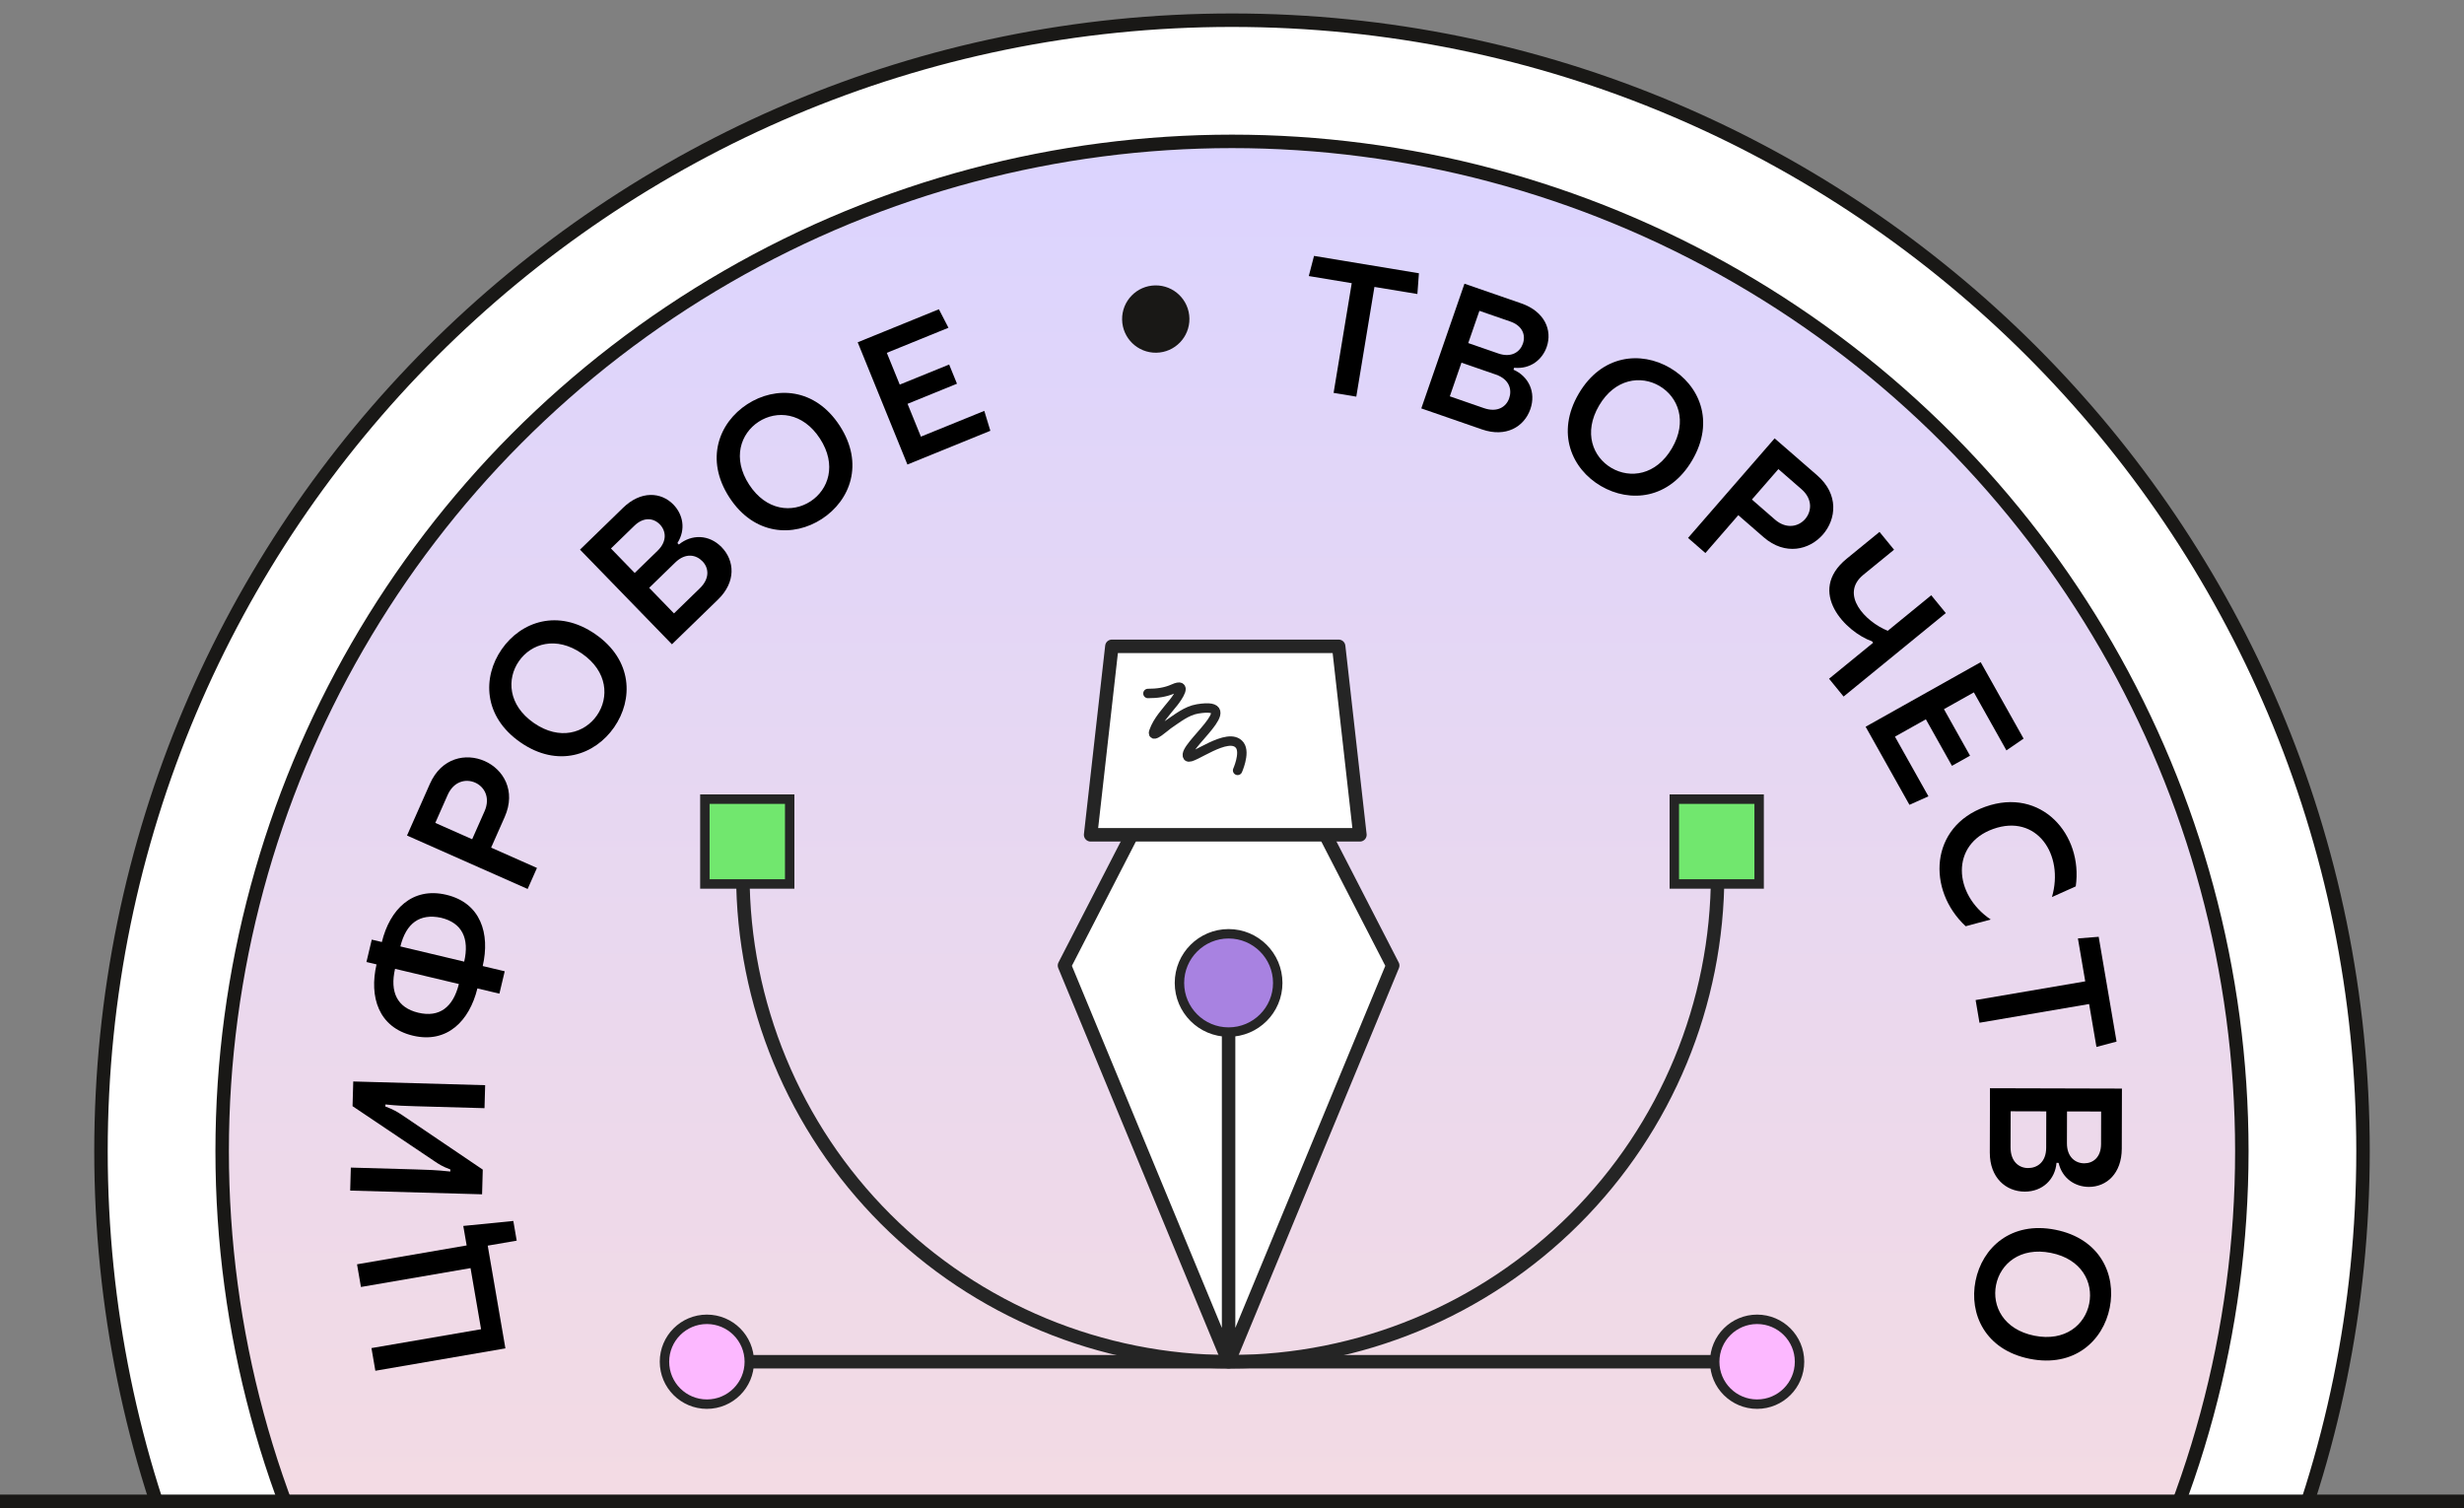
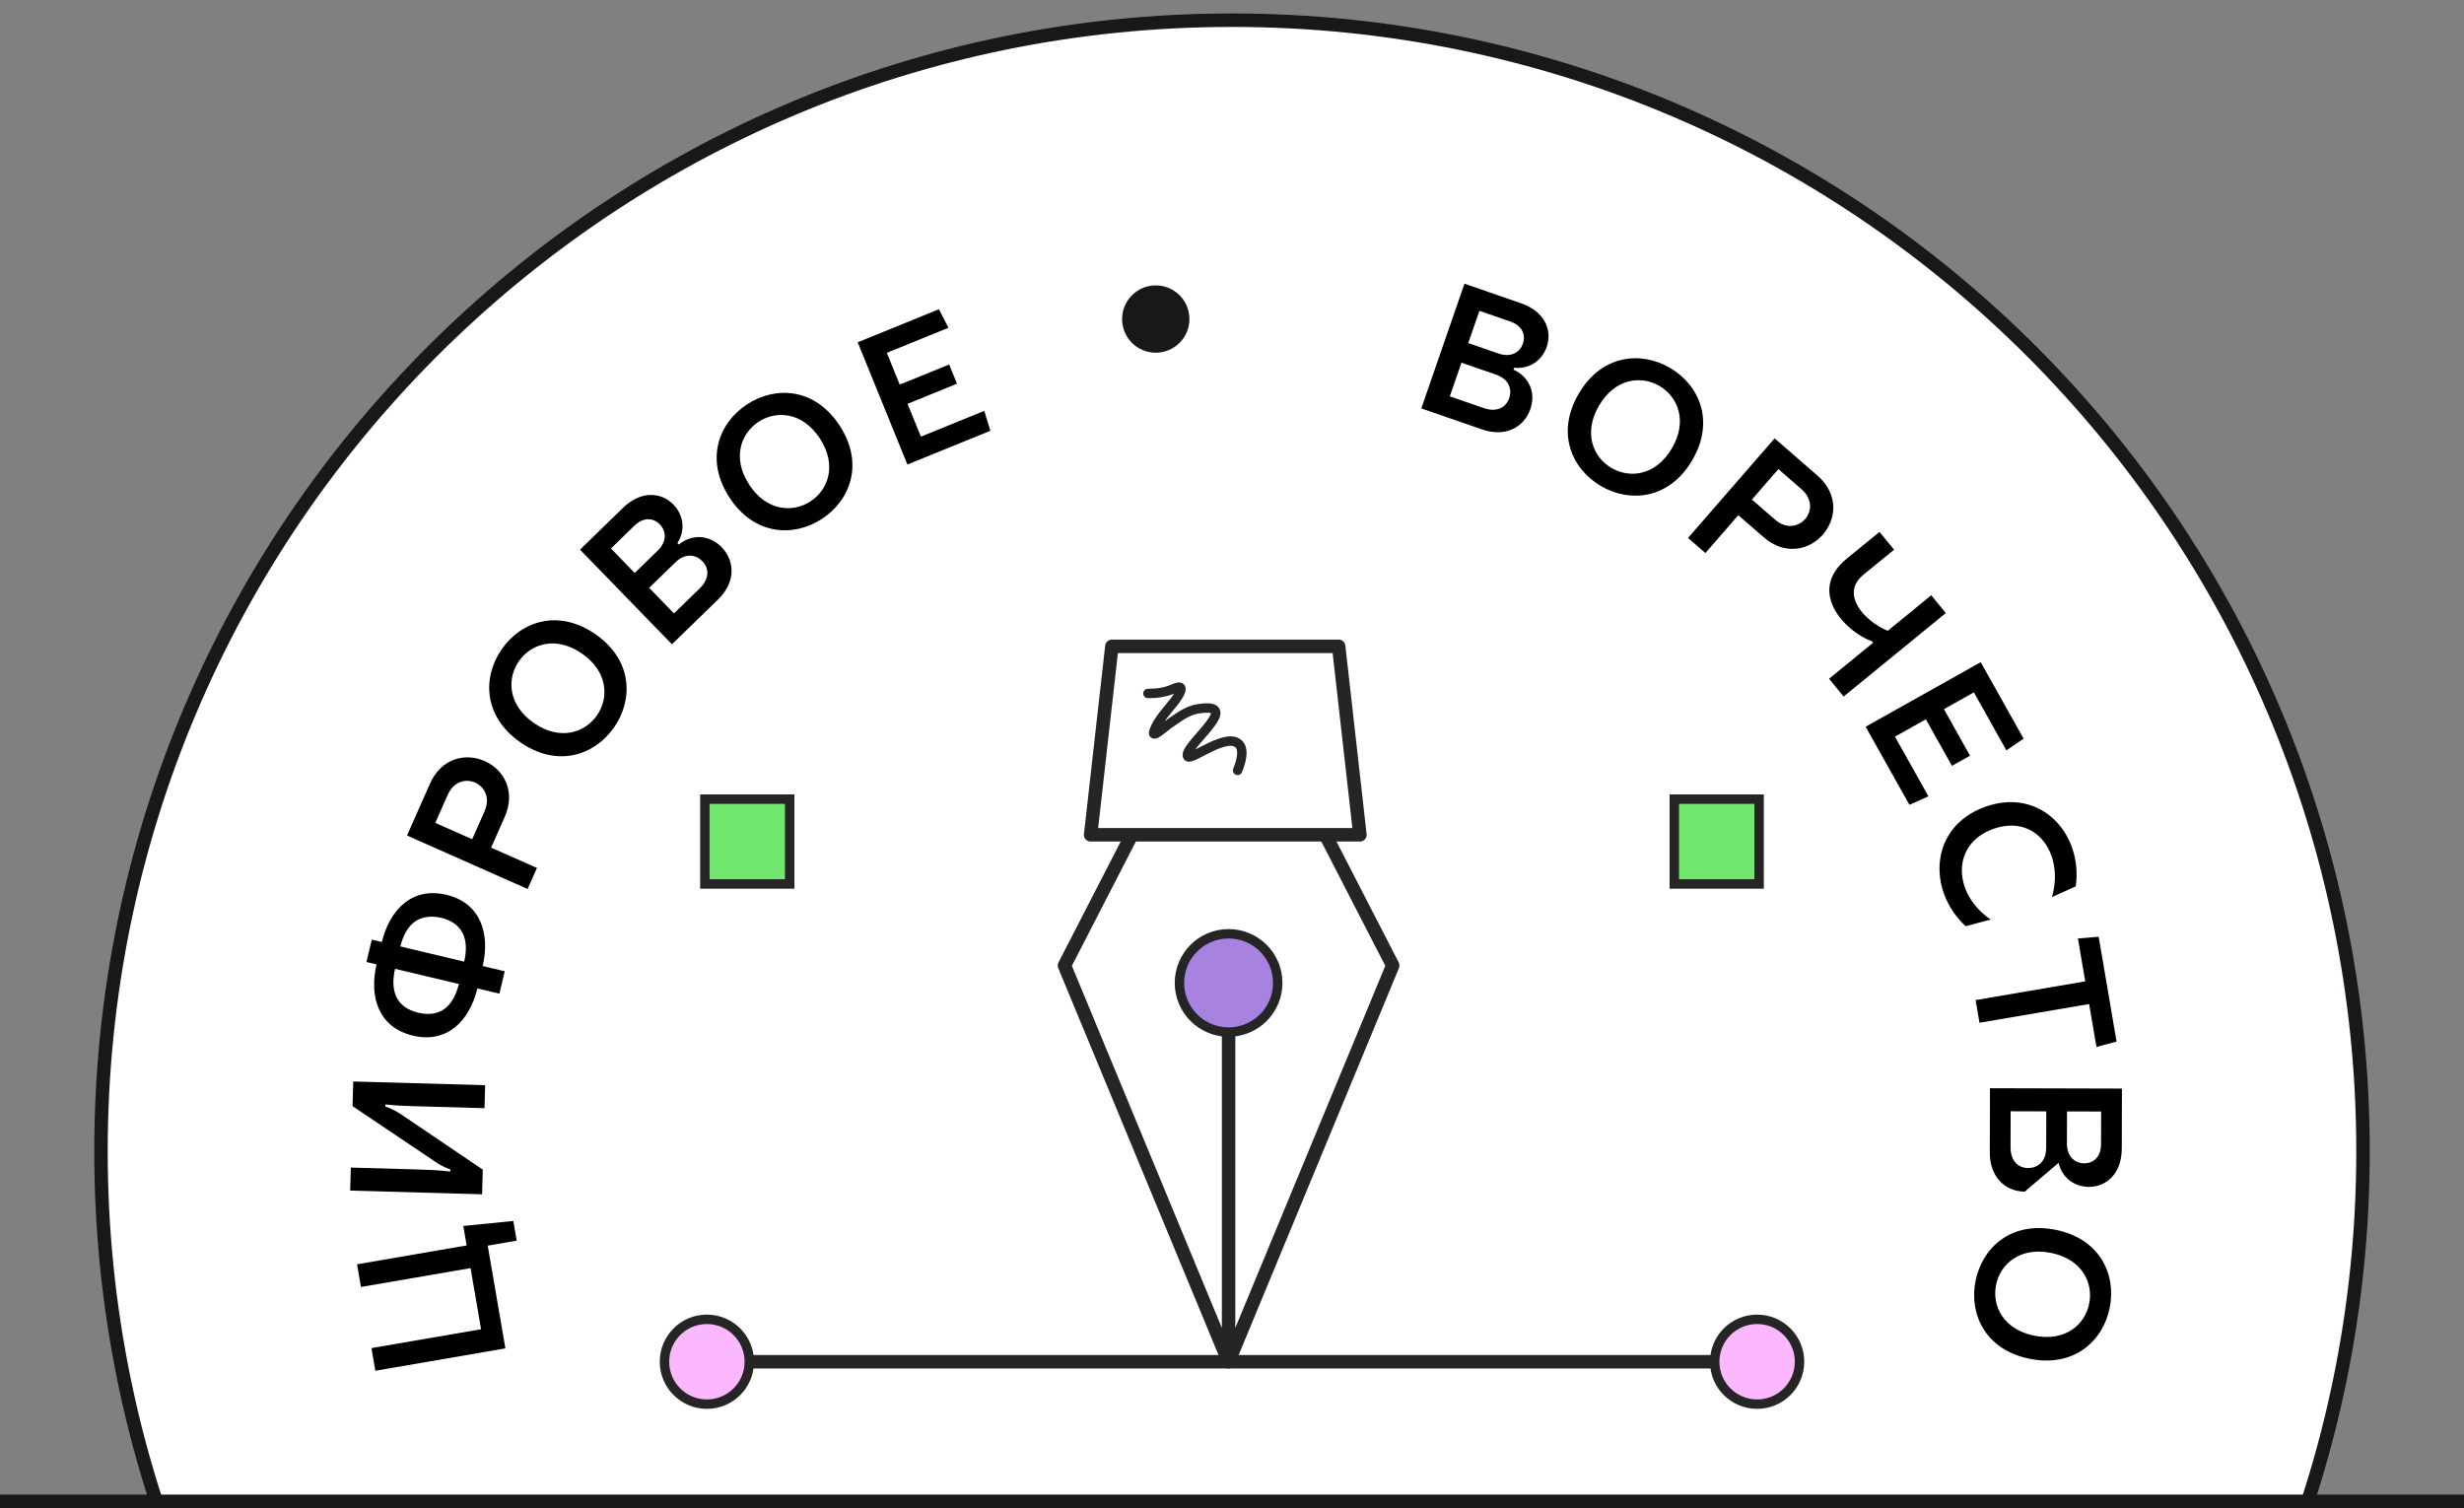
<svg xmlns="http://www.w3.org/2000/svg" width="183" height="112" viewBox="0 0 183 112" fill="none">
  <rect x="0" y="0" width="183" height="112" fill="#808080" stroke="none" />
  <g clip-path="url(#clip0_323_12217)">
    <path d="M91.5 169.5C137.892 169.5 175.5 131.892 175.5 85.5C175.5 39.108 137.892 1.5 91.5 1.5C45.108 1.5 7.5 39.108 7.5 85.5C7.5 131.892 45.108 169.5 91.5 169.5Z" fill="white" stroke="#191816" />
-     <circle cx="91.5" cy="85.5" r="75" fill="url(#paint0_linear_323_12217)" stroke="#191816" />
    <rect x="-7" y="111" width="197" height="1" fill="#191816" />
    <path d="M37.536 100.141L36.223 92.511L38.375 92.141L38.124 90.678L34.408 91.048L34.658 92.496L26.517 93.897L26.807 95.581L34.947 94.18L35.729 98.719L27.588 100.12L27.878 101.803L37.536 100.141Z" fill="black" />
    <path d="M35.804 88.698L35.855 86.865L29.85 82.802C29.533 82.597 29.217 82.392 28.621 82.179L28.625 82.025C29.477 82.119 30.148 82.138 30.82 82.157L35.984 82.302L36.032 80.595L26.236 80.319L26.184 82.152L32.274 86.245C32.576 86.45 32.865 86.64 33.447 86.853L33.443 87.007C32.437 86.894 31.626 86.871 30.8 86.848L26.056 86.714L26.008 88.422L35.804 88.698Z" fill="black" />
    <path d="M37.09 73.797L37.485 72.135L35.851 71.746C36.411 69.332 35.7 67.062 33.153 66.455C30.606 65.849 28.948 67.555 28.36 69.963L27.611 69.784L27.216 71.446L27.965 71.624C27.405 74.038 28.116 76.309 30.663 76.915C33.21 77.521 34.868 75.815 35.456 73.408L37.09 73.797ZM31.068 75.213C29.502 74.84 28.942 73.685 29.34 71.952L34.08 73.08C33.654 74.806 32.634 75.585 31.068 75.213ZM34.476 71.419L29.736 70.29C30.162 68.564 31.172 67.826 32.748 68.158C34.314 68.531 34.874 69.686 34.476 71.419Z" fill="black" />
    <path d="M39.188 66.022L39.88 64.46L36.475 62.952L37.484 60.673C38.346 58.727 37.382 57.137 36 56.524C34.604 55.906 32.791 56.267 31.929 58.212L30.228 62.053L39.188 66.022ZM35.067 62.328L32.328 61.115L33.246 59.041C33.7 58.017 34.6 57.818 35.291 58.124C35.969 58.425 36.439 59.23 35.986 60.254L35.067 62.328Z" fill="black" />
    <path d="M43.223 48.54C45.144 49.871 45.245 51.815 44.336 53.127C43.427 54.439 41.572 55.026 39.65 53.695C37.728 52.363 37.628 50.419 38.537 49.108C39.446 47.796 41.301 47.208 43.223 48.54ZM38.653 55.133C41.426 57.055 44.186 56.072 45.613 54.012C47.041 51.952 46.993 49.023 44.22 47.101C41.447 45.179 38.687 46.163 37.26 48.222C35.832 50.282 35.88 53.211 38.653 55.133Z" fill="black" />
    <path d="M49.904 47.85L53.329 44.524C54.675 43.217 54.569 41.642 53.594 40.637C52.667 39.683 51.36 39.664 50.418 40.442L50.311 40.332C50.96 39.312 50.718 38.199 50.016 37.476C49.099 36.532 47.596 36.431 46.28 37.708L43.077 40.82L49.904 47.85ZM50.056 45.556L48.213 43.657L50.151 41.775C50.925 41.024 51.704 41.203 52.172 41.686C52.631 42.158 52.748 42.941 51.975 43.693L50.056 45.556ZM47.14 42.553L45.375 40.735L47.112 39.047C47.805 38.374 48.536 38.464 49.005 38.946C49.463 39.418 49.571 40.192 48.837 40.904L47.14 42.553Z" fill="black" />
    <path d="M60.897 32.571C62.172 34.53 61.53 36.367 60.192 37.238C58.854 38.108 56.914 37.95 55.639 35.991C54.364 34.031 55.006 32.194 56.344 31.323C57.682 30.453 59.622 30.611 60.897 32.571ZM54.172 36.945C56.012 39.773 58.939 39.907 61.039 38.541C63.14 37.174 64.204 34.444 62.364 31.616C60.524 28.788 57.597 28.654 55.497 30.021C53.396 31.387 52.333 34.117 54.172 36.945Z" fill="black" />
    <path d="M67.393 34.499L73.553 31.993L73.103 30.514L68.395 32.429L67.403 29.991L71.074 28.498L70.493 27.072L66.823 28.564L65.863 26.204L70.441 24.342L69.731 22.968L63.701 25.421L67.393 34.499Z" fill="black" />
-     <path d="M99.046 29.179L100.731 29.458L102.078 21.309L105.269 21.836L105.382 20.294L97.592 19.006L97.203 20.502L100.393 21.03L99.046 29.179Z" fill="black" />
    <path d="M105.559 30.331L110.07 31.893C111.843 32.506 113.203 31.703 113.661 30.38C114.096 29.123 113.525 27.948 112.406 27.457L112.456 27.311C113.659 27.431 114.544 26.715 114.874 25.763C115.304 24.519 114.718 23.131 112.985 22.531L108.765 21.07L105.559 30.331ZM107.677 29.434L108.542 26.934L111.096 27.818C112.114 28.171 112.305 28.948 112.085 29.582C111.87 30.204 111.222 30.662 110.204 30.309L107.677 29.434ZM109.046 25.479L109.875 23.084L112.164 23.876C113.077 24.192 113.325 24.886 113.106 25.521C112.89 26.143 112.248 26.587 111.282 26.253L109.046 25.479Z" fill="black" />
    <path d="M124.172 33.294C122.99 35.312 121.06 35.56 119.683 34.754C118.305 33.947 117.578 32.142 118.759 30.125C119.941 28.107 121.871 27.859 123.248 28.665C124.625 29.472 125.353 31.277 124.172 33.294ZM117.249 29.241C115.544 32.152 116.735 34.828 118.897 36.095C121.06 37.361 123.977 37.09 125.682 34.179C127.387 31.267 126.196 28.591 124.034 27.324C121.871 26.058 118.954 26.329 117.249 29.241Z" fill="black" />
    <path d="M125.37 39.951L126.659 41.072L129.103 38.261L130.983 39.897C132.589 41.293 134.393 40.84 135.386 39.699C136.387 38.547 136.576 36.708 134.971 35.312L131.801 32.556L125.37 39.951ZM130.114 37.099L132.08 34.839L133.791 36.327C134.636 37.062 134.561 37.98 134.065 38.551C133.578 39.111 132.67 39.323 131.825 38.588L130.114 37.099Z" fill="black" />
    <path d="M139.029 47.626L139.118 47.734L135.843 50.408L136.923 51.731L144.514 45.532L143.433 44.209L140.202 46.848C138.501 46.159 136.626 44.129 138.393 42.686L140.67 40.826L139.59 39.503L137.15 41.496C134.136 43.958 137.107 46.954 139.029 47.626Z" fill="black" />
    <path d="M138.559 53.973L141.813 59.772L143.224 59.141L140.737 54.709L143.033 53.421L144.971 56.876L146.314 56.123L144.376 52.667L146.598 51.421L149.016 55.73L150.291 54.855L147.105 49.178L138.559 53.973Z" fill="black" />
    <path d="M145.99 68.789L147.849 68.29C145.051 66.404 144.871 62.693 148.036 61.564C151.254 60.416 153.319 63.456 152.397 66.623L154.165 65.829C154.718 61.961 151.589 58.439 147.448 59.916C143.308 61.392 143.1 66.104 145.99 68.789Z" fill="black" />
    <path d="M146.728 74.273L147.015 75.957L155.158 74.567L155.702 77.755L157.196 77.358L155.868 69.574L154.326 69.695L154.87 72.883L146.728 74.273Z" fill="black" />
-     <path d="M147.795 80.82L147.782 85.594C147.777 87.47 148.978 88.495 150.378 88.499C151.708 88.502 152.635 87.581 152.736 86.363L152.89 86.364C153.167 87.54 154.131 88.145 155.139 88.148C156.455 88.151 157.578 87.146 157.583 85.312L157.595 80.846L147.795 80.82ZM149.33 82.532L151.976 82.539L151.969 85.241C151.966 86.319 151.293 86.751 150.621 86.749C149.963 86.748 149.32 86.284 149.323 85.206L149.33 82.532ZM153.516 82.543L156.05 82.55L156.044 84.972C156.041 85.938 155.466 86.398 154.794 86.397C154.136 86.395 153.507 85.931 153.51 84.909L153.516 82.543Z" fill="black" />
+     <path d="M147.795 80.82L147.782 85.594C147.777 87.47 148.978 88.495 150.378 88.499L152.89 86.364C153.167 87.54 154.131 88.145 155.139 88.148C156.455 88.151 157.578 87.146 157.583 85.312L157.595 80.846L147.795 80.82ZM149.33 82.532L151.976 82.539L151.969 85.241C151.966 86.319 151.293 86.751 150.621 86.749C149.963 86.748 149.32 86.284 149.323 85.206L149.33 82.532ZM153.516 82.543L156.05 82.55L156.044 84.972C156.041 85.938 155.466 86.398 154.794 86.397C154.136 86.395 153.507 85.931 153.51 84.909L153.516 82.543Z" fill="black" />
    <path d="M151.091 99.2C148.798 98.742 147.933 96.998 148.246 95.433C148.559 93.868 150.028 92.591 152.32 93.049C154.613 93.507 155.478 95.251 155.165 96.816C154.853 98.381 153.384 99.658 151.091 99.2ZM152.663 91.333C149.355 90.672 147.213 92.671 146.722 95.129C146.231 97.586 147.44 100.255 150.748 100.916C154.057 101.577 156.198 99.578 156.689 97.12C157.18 94.663 155.972 91.994 152.663 91.333Z" fill="black" />
    <circle cx="85.838" cy="23.696" r="2.5" transform="rotate(-0.882 85.838 23.696)" fill="#191816" />
    <path d="M79.058 71.707L91.247 101.133L103.436 71.707L91.247 48.027L79.058 71.707Z" fill="white" />
    <path d="M91.247 101.133L79.058 71.707L91.247 48.027L103.436 71.707L91.247 101.133ZM91.247 101.133L91.247 71.707" stroke="#252525" stroke-linejoin="round" />
    <path d="M87.597 73C87.597 70.984 89.231 69.35 91.247 69.35C93.263 69.35 94.897 70.984 94.897 73C94.897 75.016 93.263 76.65 91.247 76.65C89.231 76.65 87.597 75.016 87.597 73Z" fill="#A882E1" stroke="#252525" stroke-width="0.7" />
    <path d="M101 62L81 62L82.579 48L99.421 48L101 62Z" fill="white" stroke="#252525" stroke-linejoin="round" />
-     <path d="M55.171 64.935C55.171 74.535 58.985 83.742 65.773 90.531C72.562 97.319 81.769 101.133 91.369 101.133C100.97 101.133 110.177 97.319 116.965 90.531C123.754 83.742 127.567 74.535 127.567 64.935" stroke="#252525" />
    <rect x="130.65" y="65.65" width="6.3" height="6.3" transform="rotate(-180 130.65 65.65)" fill="#71E76E" stroke="#252525" stroke-width="0.7" />
    <rect x="58.65" y="65.65" width="6.3" height="6.3" transform="rotate(-180 58.65 65.65)" fill="#71E76E" stroke="#252525" stroke-width="0.7" />
    <path d="M129.865 101.133L52.872 101.133" stroke="#252525" />
    <path d="M49.35 101.133C49.35 99.393 50.76 97.983 52.5 97.983C54.24 97.983 55.65 99.393 55.65 101.133C55.65 102.873 54.24 104.283 52.5 104.283C50.76 104.283 49.35 102.873 49.35 101.133Z" fill="#FCB8FF" stroke="#252525" stroke-width="0.7" />
    <path d="M127.35 101.133C127.35 99.393 128.76 97.983 130.5 97.983C132.24 97.983 133.65 99.393 133.65 101.133C133.65 102.873 132.24 104.283 130.5 104.283C128.76 104.283 127.35 102.873 127.35 101.133Z" fill="#FCB8FF" stroke="#252525" stroke-width="0.7" />
    <path d="M85.256 51.503C85.92 51.503 86.547 51.426 87.159 51.151C88.232 50.668 87.474 51.778 87.159 52.173C86.63 52.838 85.977 53.514 85.697 54.323C85.489 54.922 86.566 53.939 86.754 53.812C87.42 53.363 88.123 52.783 88.939 52.649C92.562 52.055 87.727 55.524 88.217 56.191C88.459 56.522 91.245 54.236 92.077 55.345C92.518 55.934 91.872 57.306 91.918 57.214" stroke="#252525" stroke-width="0.7" stroke-linecap="round" />
  </g>
  <defs>
    <linearGradient id="paint0_linear_323_12217" x1="91.5" y1="10" x2="91.5" y2="161" gradientUnits="userSpaceOnUse">
      <stop stop-color="#DBD4FF" />
      <stop offset="1" stop-color="#FFDED6" />
    </linearGradient>
    <clipPath id="clip0_323_12217">
      <rect width="183" height="112" fill="white" />
    </clipPath>
  </defs>
</svg>